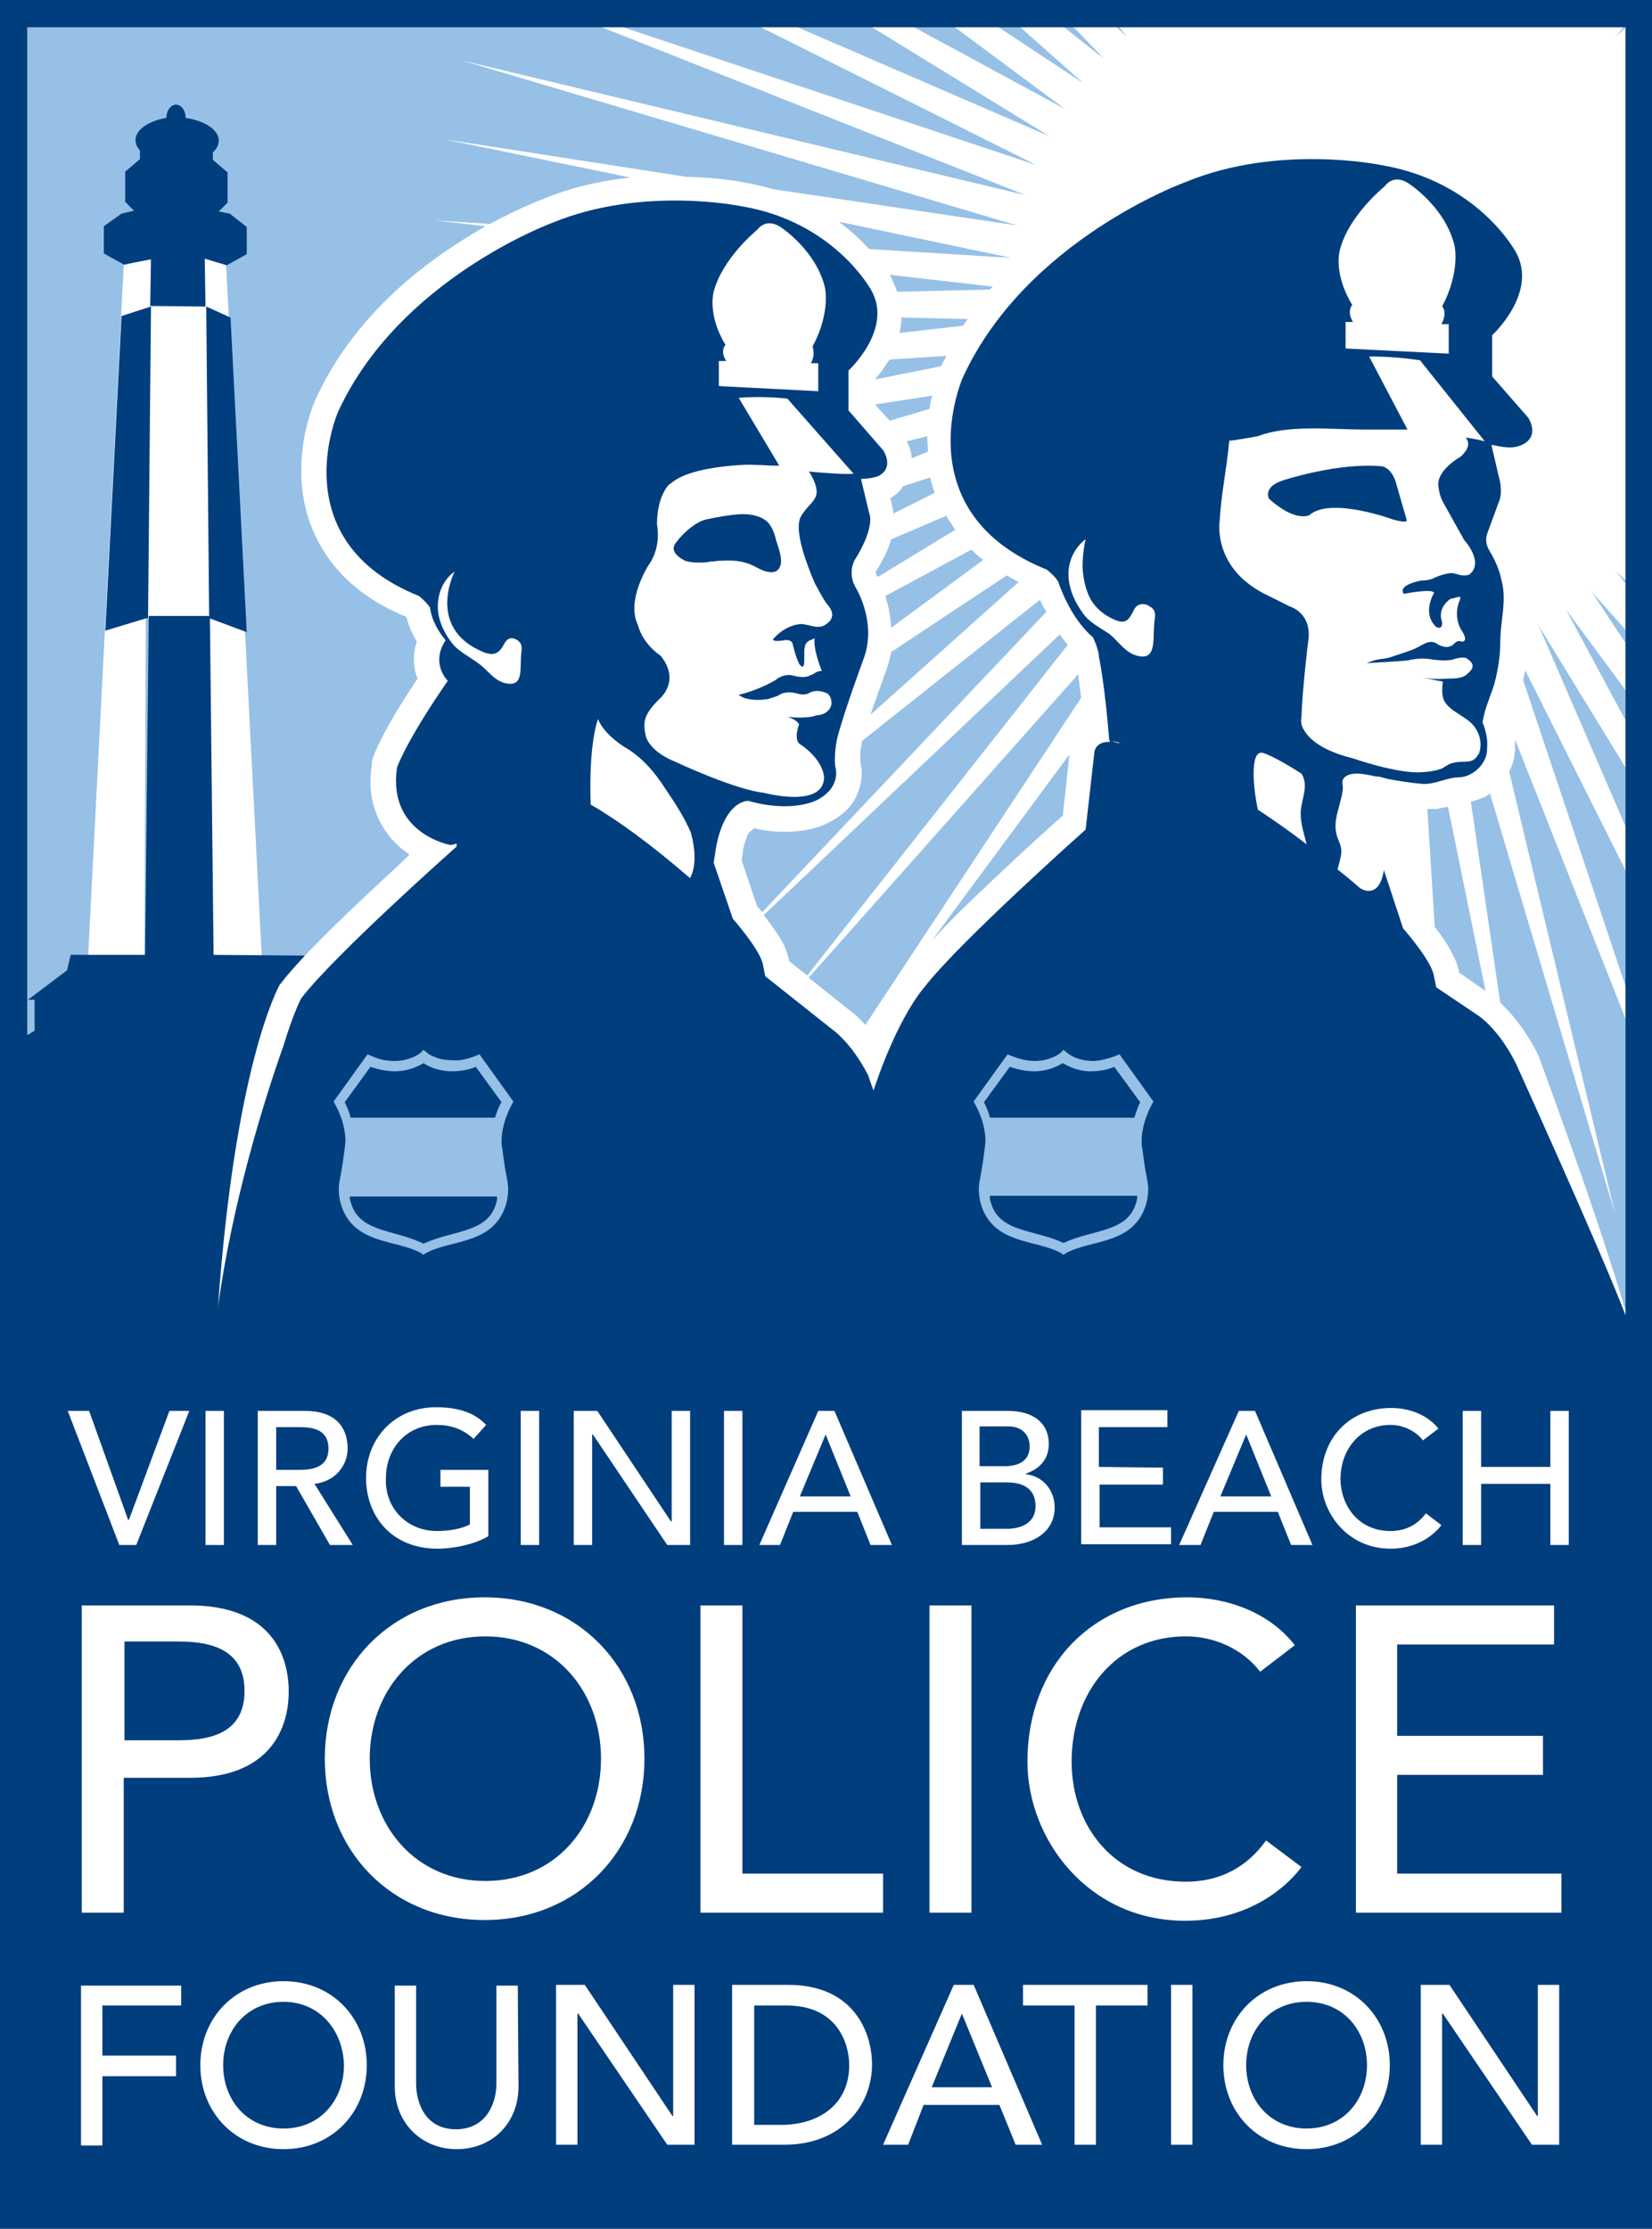
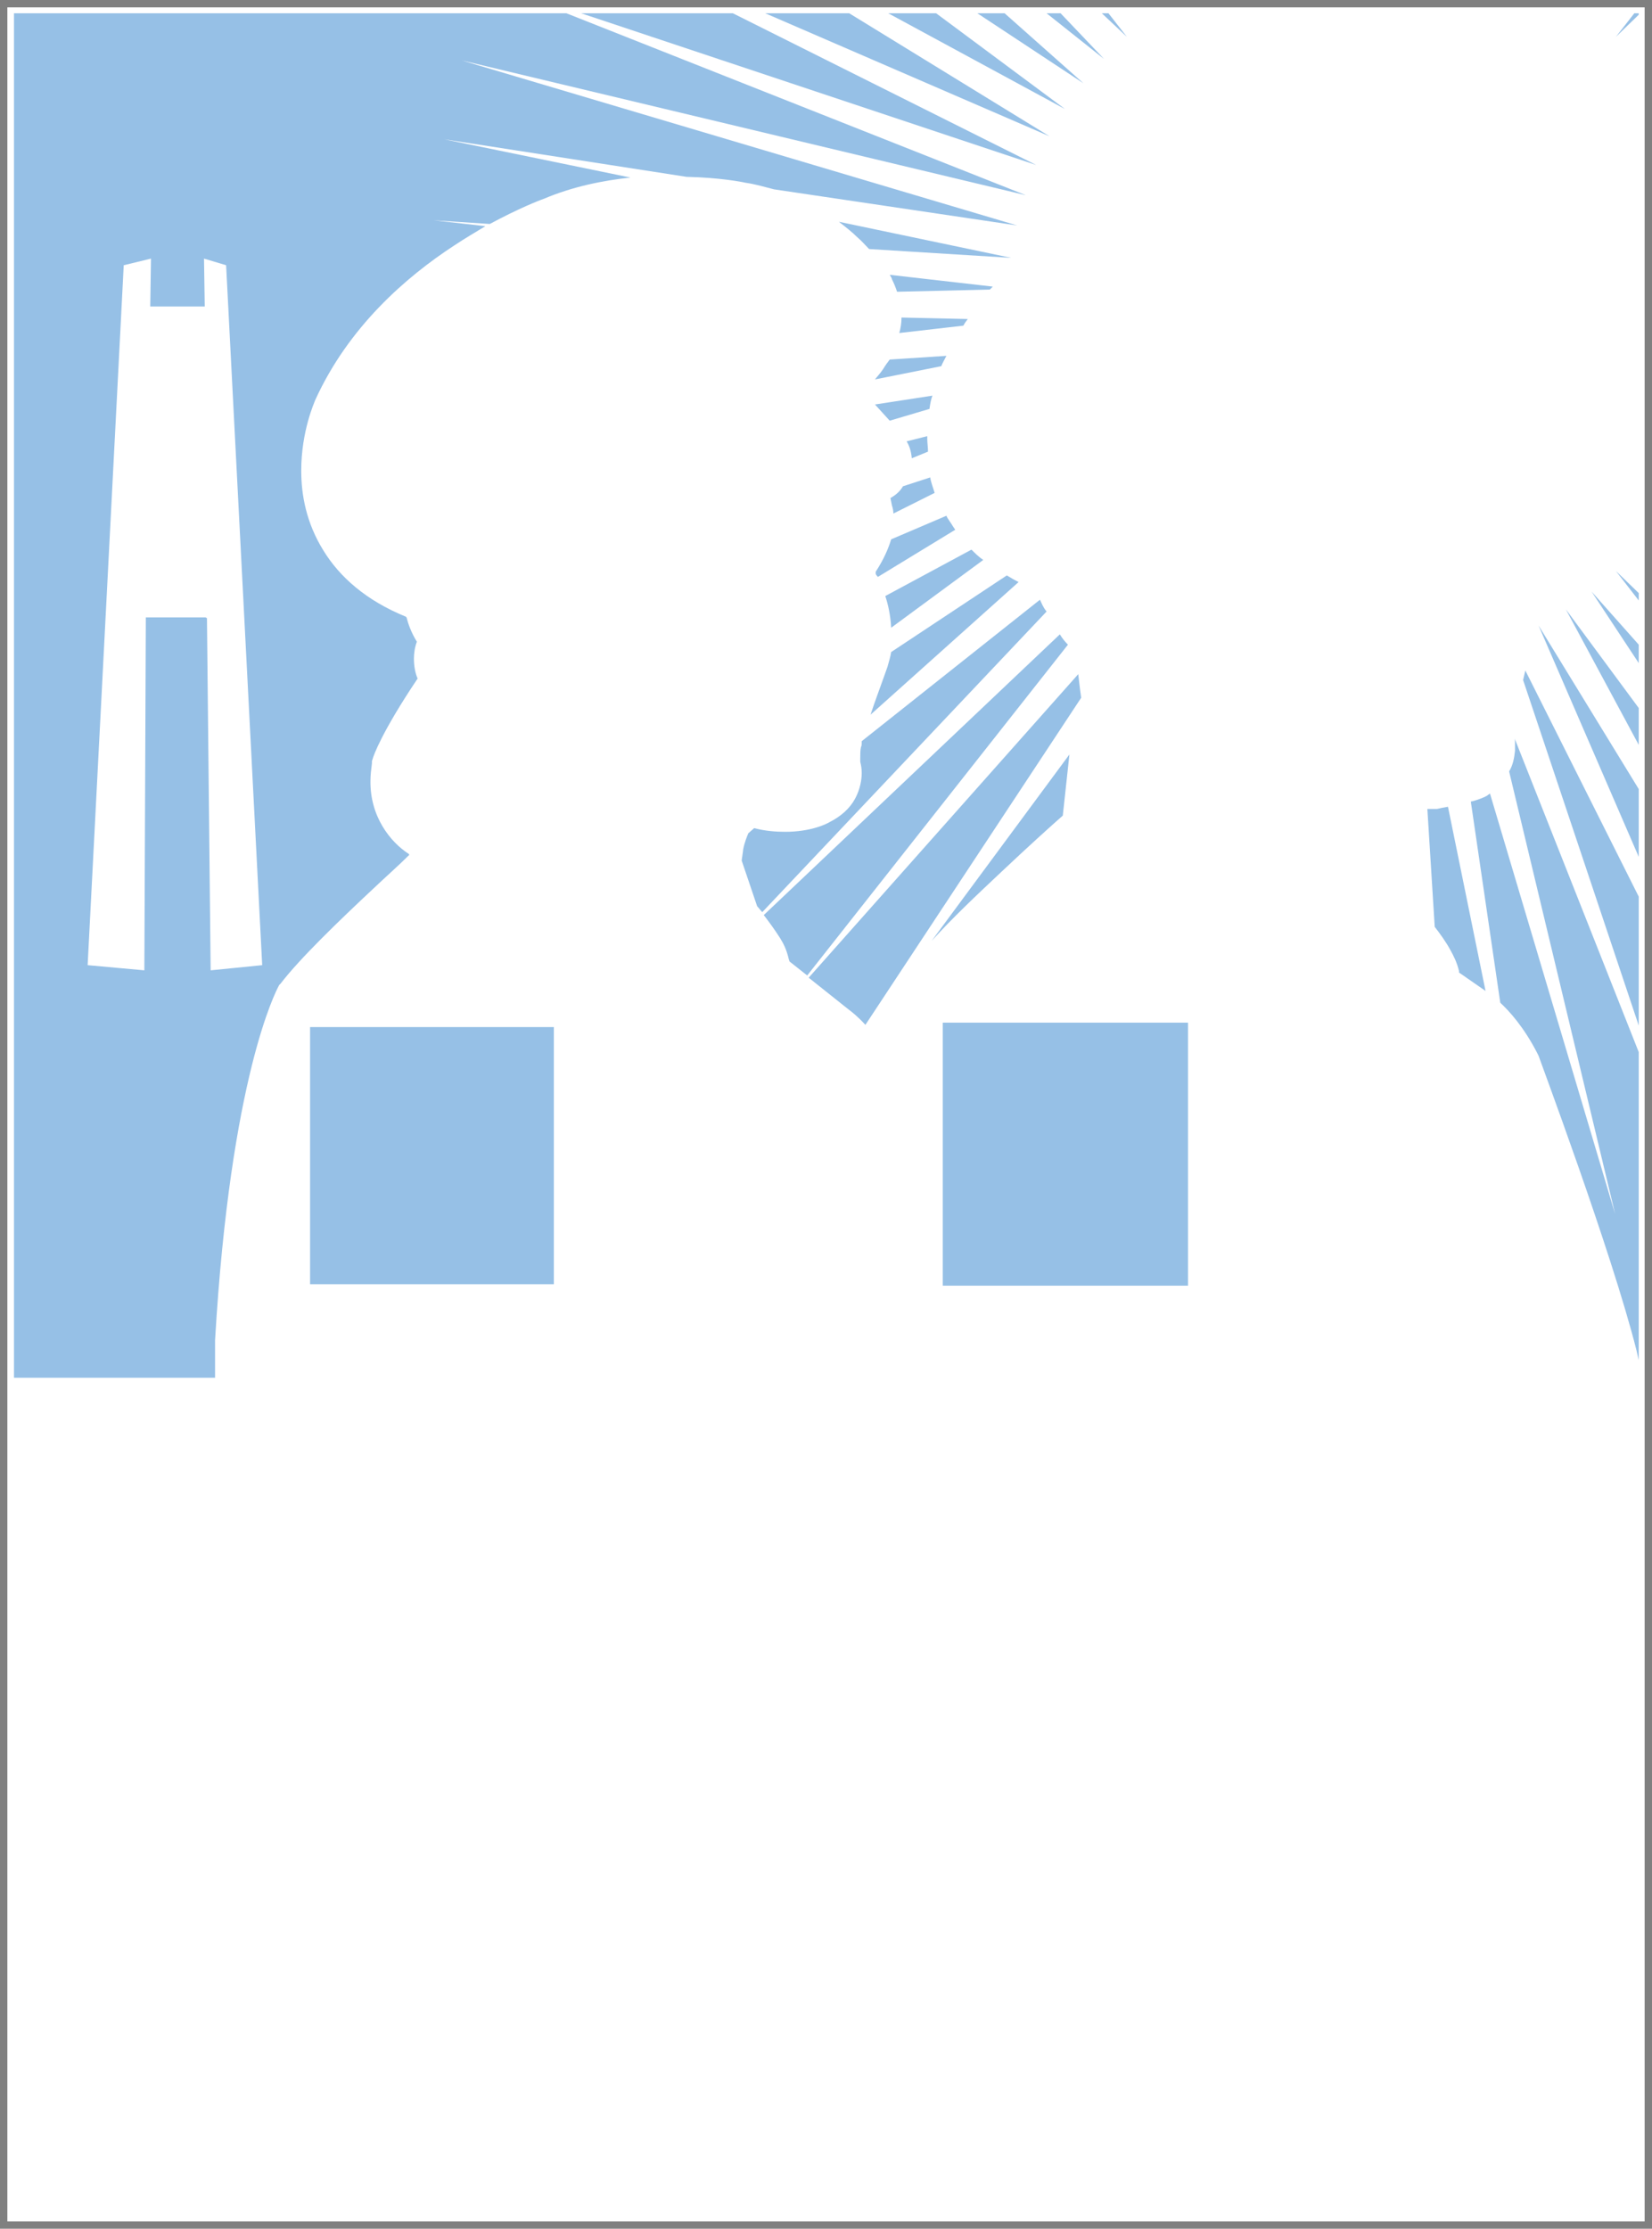
<svg xmlns="http://www.w3.org/2000/svg" version="1.1" id="Layer_1" x="0px" y="0px" viewBox="0 0 224.3 302.5" style="enable-background:new 0 0 224.3 302.5;" xml:space="preserve">
  <rect x="0" y="0" width="224.3" height="302.5" fill="#808080" stroke="none" />
  <style type="text/css">
	.st0{fill:#FFFFFF;}
	.st1{fill:#96C0E6;}
	.st2{fill:#003E7E;}
</style>
  <rect x="1" y="1" class="st0" width="222.3" height="300.5" />
  <path class="st1" d="M222.5,8L222.5,8l-0.1,0.1L222.5,8z M109.8,132.7l5.4,4.3c0.4,0.3,1.2,0.9,2.3,2.1l29.3-44.4  c-0.2-1.3-0.3-2.4-0.4-3.2L109.8,132.7z M113.9,30.1c0.9,0.7,1.8,1.4,2.5,2.1c0.6,0.5,1.1,1.1,1.6,1.6l19.3,1.2L113.9,30.1z   M222.5,74.6L222.5,74.6l-0.1-0.1L222.5,74.6z M136.7,78.1L121,88.5c-0.1,0.6-0.3,1.3-0.5,2c0,0-0.6,1.7-1.4,3.9  c-0.3,0.8-0.6,1.7-0.9,2.6l20.1-18C137.7,78.7,137.2,78.4,136.7,78.1z M136,118.3c3.5-3.3,6.7-6.2,8.3-7.6l0.9-8.3l-18.7,25.3  C129.2,124.7,132.7,121.4,136,118.3z M143.9,86.1l-40.2,38.1c0.7,0.9,1.5,2,2.2,3.1c0.5,0.8,0.9,1.6,1.2,2.9l0.1,0.3l2.4,1.9  L145,87.5C144.6,87.1,144.2,86.6,143.9,86.1z M141.2,81.4L117,100.6c0,0.1,0,0.1,0,0.2c0,0,0,0,0,0.1s0,0.3-0.1,0.5  c-0.1,0.4-0.1,1-0.1,1.5c0,0.2,0,0.3,0,0.5c0.1,0.4,0.2,0.9,0.2,1.5c0,0.9-0.2,2.2-0.9,3.5c-0.7,1.3-1.9,2.4-3.5,3.2  c-0.5,0.3-2.6,1.3-6,1.3c-1.2,0-2.7-0.1-4.2-0.5l-0.8,0.7c-0.2,0.5-0.5,1.2-0.7,2.2c0,0.2-0.1,0.7-0.2,1.5l2.1,6.2  c0.2,0.2,0.4,0.5,0.7,0.8L142.1,83C141.6,82.4,141.4,81.8,141.2,81.4z M120.8,57.1l5.4-1.6c0.1-0.7,0.2-1.3,0.4-1.8l-7.8,1.2  L120.8,57.1z M120.9,67.6l0.2,1c0.1,0.3,0.2,0.7,0.2,1.1l5.6-2.8c-0.2-0.7-0.5-1.4-0.6-2.1l-3.7,1.2  C122.2,66.7,121.6,67.2,120.9,67.6z M119.2,78.3l10.5-6.4c-0.3-0.4-0.5-0.8-0.8-1.2c-0.1-0.2-0.3-0.4-0.4-0.7l-7.5,3.2  c-0.4,1.3-1,2.7-2.1,4.4v0.1c0,0.1,0,0.1,0,0.2C119,78.1,119.1,78.2,119.2,78.3z M123.1,59.9c0.3,0.5,0.6,1.2,0.7,2.3l2.2-0.9  c0-0.6-0.1-1.2-0.1-1.7c0-0.1,0-0.2,0-0.4L123.1,59.9z M131.4,43.3l-9-0.2c0,0.7-0.1,1.4-0.3,2.1l8.7-1  C131,43.8,131.2,43.6,131.4,43.3z M119.9,50.1c-0.4,0.6-0.8,1-1.1,1.4l9-1.8c0.2-0.5,0.5-1,0.7-1.4l-7.7,0.5  C120.5,49.2,120.2,49.6,119.9,50.1z M133.5,76c-0.6-0.4-1.1-0.9-1.6-1.4l-11.7,6.3c0.4,1.2,0.7,2.6,0.8,4.3L133.5,76z M134.8,38.9  l-14-1.6c0.2,0.3,0.3,0.5,0.3,0.6c0.3,0.6,0.5,1.1,0.7,1.7l12.6-0.3C134.6,39.1,134.7,39,134.8,38.9z M132.7,1.8l14.4,9.5l-10.7-9.5  C136.4,1.8,132.7,1.8,132.7,1.8z M149.6,1.8L153,5l-2.5-3.2H149.6z M142.1,1.8l7.8,6.2L144,1.8H142.1z M127.1,1.8h-6.5l24,13  L127.1,1.8z M155.8,1.8l0.4,0.4L155.8,1.8L155.8,1.8z M99.5,1.8H78.9l61.8,20.6L99.5,1.8z M115.3,1.8h-11.4l38.6,16.7L115.3,1.8z   M101.2,24.8c1.4,0.2,2.7,0.6,3.9,0.9l33,4.9L62.7,8.2l76.6,18.3L76.9,1.8h-75V187h27.3v-5v-0.1c2.1-35.8,8.3-47.4,8.6-48l0.1-0.2  l0.2-0.2c2.6-3.4,7.9-8.5,12.6-12.9c1.8-1.7,3.5-3.2,4.9-4.6c0,0-0.1,0-0.1-0.1c-2.5-1.6-5.3-5.1-5.2-10c0-0.7,0.1-1.5,0.2-2.3v-0.3  l0.1-0.3c0.1-0.4,1.2-3.6,6.1-10.9c-0.3-0.7-0.5-1.6-0.5-2.7c0-0.7,0.1-1.5,0.4-2.3c-0.8-1.3-1.2-2.5-1.4-3.3l-0.1-0.1  c-5.4-2.2-9-5.4-11.2-9c-2.3-3.7-3-7.5-3-10.8c0-5.4,1.8-9.3,1.9-9.6c4.5-9.9,12.3-16.7,18.9-21c1.5-1,2.9-1.8,4.2-2.6l-7-0.8  l7.6,0.5c3.9-2.1,6.7-3.2,7.3-3.4c4-1.7,8.1-2.5,11.8-2.9l-25.3-5.2L93.2,24C97.7,24.1,100.8,24.7,101.2,24.8z M19.6,131.7l-7.7-0.7  l4.9-95l3.7-0.9l-0.1,6.5h7.4l0,0l-0.1-6.5l3,0.9l4.9,95l-7,0.7l-0.5-47.8l-0.2-0.1h-8.1L19.6,131.7z M195.1,109.8h-0.2h-0.2  c-0.1,0-0.2,0-0.2,0c-0.2,0-0.5,0-0.7,0l1,16c0.7,0.9,1.5,2,2.1,3.1c0.5,0.9,0.9,1.7,1.2,2.9l0,0v0.2l3.6,2.5l-5.1-25  C196,109.6,195.5,109.7,195.1,109.8z M222.5,116.3v-9.2l-13.6-22.2L222.5,116.3z M216.4,1.8l-0.3,0.4L216.4,1.8L216.4,1.8z   M222.5,81.5v-1l-3.1-3L222.5,81.5z M222.5,90v-2.5l-6.4-7.2L222.5,90z M206.8,92.3l15.7,46.9v-17.5L207.1,91  C207,91.4,206.9,91.9,206.8,92.3z M222.5,101.1v-5l-9.9-13.4L222.5,101.1z M205.7,100.8c0,0.3,0,0.6,0,1v0.1l0,0  c-0.1,1-0.3,2-0.8,2.8l14.4,60.1l-17-57.1c-0.1,0.1-0.3,0.2-0.4,0.3l-0.2,0.1l-0.2,0.1c-0.7,0.3-1.3,0.5-1.8,0.6l4,27.3  c1.2,1.1,3.2,3.3,5,6.8l0.1,0.2l0.1,0.2c0,0.1,9.9,26.5,13.3,40l0,0l0,0c0,0,0.1,0.5,0.3,1.3v-41.8l-16.9-42.7  C205.7,100.3,205.7,100.5,205.7,100.8z M221.9,1.8L219.4,5l3.1-3V1.8H221.9z M75.2,174.3H42.1v-34.9h33.1V174.3z M161.2,174.5H128  v-35.7h33.3v35.7H161.2z" />
-   <path class="st2" d="M37.5,193.6v5.9h3.2c2,0,3.9-0.5,3.9-2.9c0-2.5-2-2.9-3.9-2.9h-3.2V193.6z M57.5,144.3c-0.7,0.4-2,1.1-3.9,1.1  c-1,0-2.1-0.2-3.3-0.6l-3.5,4.8c0.2,0.4,0.6,1.2,0.8,2.1h19.6c0.3-0.9,0.6-1.7,0.9-2.1l-3.5-4.8c-1.2,0.5-2.3,0.6-3.3,0.6  C59.5,145.4,58.1,144.7,57.5,144.3z M47.6,163.1c1.1,4.2,5.8,3.7,9.9,5.7c4.1-1.9,8.8-1.4,9.9-5.6c0.1-0.3,0.1-0.5,0.1-0.8h-20  C47.5,162.6,47.5,162.9,47.6,163.1z M38.5,271.7c-5,0-8.2,3.9-8.2,8.6s3.2,8.6,8.2,8.6s8.2-3.9,8.2-8.6  C46.6,275.6,43.4,271.7,38.5,271.7z M81.6,238.7c0-9.1-6.2-16.6-15.7-16.6s-15.7,7.5-15.7,16.6s6.2,16.6,15.7,16.6  S81.6,247.9,81.6,238.7z M24.3,222.8h-7.4v13.4h7.4c4.5,0,8.9-1.1,8.9-6.7C33.2,223.9,28.7,222.8,24.3,222.8z M92.8,76  c0.6,0.4,2.3,0.4,3.3,0.3c0.3-0.1,0.6-0.1,0.8-0.1c0,0,0,0,0.1,0l0,0c0.4-0.1,0.8-0.1,1.2-0.1c1.6-0.1,3.1,0.1,4.5,0.9  c1.1,0.6,2.9,1.3,3.3-0.4c0.2-1-0.3-2.2-0.6-3.2c-0.2-0.8-0.4-1.5-0.9-2.2c-0.8-1.2-2.8-1.5-4.1-1.4c-1.5,0.1-3.1,0.4-4.5,0.7  c-1.4,0.3-3.1,1.8-4,3C91,74.5,91.6,75.3,92.8,76z M140.6,204.4c0-2.2-1.5-3.2-3.9-3.2h-3.6v6.3h3.6  C138.2,207.5,140.6,207,140.6,204.4z M144.3,144.3c-0.7,0.4-2,1.1-3.9,1.1c-1,0-2.1-0.2-3.3-0.6l-3.5,4.8c0.2,0.4,0.6,1.2,0.8,2.1  H154c0.3-0.9,0.6-1.7,0.8-2.1l-3.5-4.8c-1.2,0.5-2.3,0.6-3.3,0.6C146.3,145.4,145,144.7,144.3,144.3z M20.5,41.6l-4,1.3l-2.2,42.7  l5.6-1.7h0.2L20.5,41.6L20.5,41.6z M139.8,196.3c0-1.4-0.9-2.7-2.9-2.7H133v5.4h3.4C138.3,199,139.8,198.3,139.8,196.3z M27.9,41.6  l-0.1-6.5l3,0.9l2.7-1.5v-3.7L31.2,29l-1.5-0.3l1.2-1.2v-4.1l-2-1.7v-1c0.5-0.5,0.8-1,0.8-1.6c0-1.5-1.9-2.7-4.5-3.1v-0.1  c0-0.9-0.6-1.7-1.3-1.7c-0.7,0-1.3,0.8-1.3,1.7c0,0.1,0,0.1,0,0.1c-2.4,0.4-4.2,1.6-4.2,3c0,0.5,0.2,1,0.6,1.4v1.2l-2,1.7v4.1  l1.2,1.2L16.5,29l-2.4,1.7v3.7l2.7,1.5l3.7-0.7l-0.1,6.3L27.9,41.6L27.9,41.6z M0,0v302.5h224.3V0H0z M24.6,272.2H13.9v6.8h10v2.8  h-10v9.4H11v-21.7h13.6V272.2z M9.2,191.5h2.9l5.3,14.8h0.1l5.5-14.8h2.7l-7.2,18.2h-2.3L9.2,191.5z M16.8,241.2v18.4h-5.7v-41.7  h14.7c10.7,0,13.4,6.4,13.4,11.7c0,5.2-2.7,11.7-13.4,11.7h-9C16.8,241.3,16.8,241.2,16.8,241.2z M27.9,209.7v-18.2h2.5v18.2H27.9z   M65.4,88.4c1.5,0.7,2.3,0.4,3-0.9c0.4-0.8,0.9-1.1,1.7-0.7c0.7,0.4,0.8,0.9,0.7,1.6c-0.3,2.2,0.5,5-2.3,4.3  c-1.5-0.4-2.4-1.9-3.6-2.7c-1.2-0.9-2.7-1.6-3.6-2.8c-1.2-1.6-2.1-3.6-1.8-5.7c0.3-2.7,2.2-3.9,2.2-3.9  C59.9,81.7,60.3,86.2,65.4,88.4z M73.2,191.5v18.2h-2.5v-18.2H73.2z M64.6,143.3l0.5-0.2l4.6,6.4l-0.2,0.4c0,0-1.4,2.4-1.4,5  c0,0.3,0,0.6,0.1,1c0,0,0.3,2.5,0.6,3.9c0.1,0.5,0.2,1.1,0.2,1.6c0,0.7-0.1,1.4-0.3,2.1c-1.7,5.5-7.5,4.7-10.9,6.6l-0.3,0.2  l-0.3-0.2c-3.3-1.9-9.2-1.1-10.9-6.6c-0.2-0.7-0.3-1.4-0.3-2.1c0-0.6,0.1-1.1,0.2-1.6c0.3-1.5,0.6-3.9,0.6-3.9c0-0.3,0.1-0.6,0.1-1  c0-2.7-1.4-5-1.4-5l-0.2-0.4l4.6-6.4l0.5,0.2c1.2,0.6,2.3,0.7,3.2,0.7c2.2,0,3.5-1.1,3.5-1.1l0.4-0.4l0.5,0.4c0,0,0.3,0.3,0.9,0.5  c0.6,0.3,1.4,0.5,2.5,0.5C62.3,144,63.4,143.8,64.6,143.3z M59.3,207.8c1.7,0,3.4-0.3,4.5-0.9v-5.1h-4v-2.3h6.5v9  c-1.8,1.1-4.7,1.7-6.9,1.7c-6.2,0-9.7-4.4-9.7-9.6c0-5.4,3.9-9.6,9.5-9.6c3.3,0,5.4,0.9,6.8,2.4l-1.7,1.9c-1.5-1.4-3.2-1.9-5-1.9  c-4.2,0-6.9,3.3-6.9,7.2C52.2,204.7,55.3,207.8,59.3,207.8z M47.2,196.6c0,2.3-1.7,4.5-4.5,4.8l5.2,8.3h-3.1l-4.6-8h-2.7v8H35v-18.2  h6.4C46.1,191.5,47.2,194.3,47.2,196.6z M38.5,291.7c-6.6,0-11.3-5-11.3-11.4s4.7-11.4,11.3-11.4s11.3,5,11.3,11.4  S45.1,291.7,38.5,291.7z M44.1,238.7c0-12.4,9-21.9,21.7-21.9s21.7,9.5,21.7,21.9s-9,21.9-21.7,21.9S44.1,251.1,44.1,238.7z   M89.2,71.2c0-4,1.7-5.5,1.7-5.5H91c0.8-0.8,2.3-1.4,3.9-1.8c2.9-0.7,6.4-0.9,7.6-0.8c0.9,0,1.8,0.1,2.6,0.1c0.2,0,0.4,0,0.7,0  l-5.5-9.2c0,0,2.8-0.3,6.6,0.1l9,10.2c-1.4,0.1-3.9-0.1-6.1-0.3c0.2,0.2,0.4,0.6,0.6,1c1.3,2.8-0.3,2.9-1.6,5  c-1.2,1.9,1,7.2,1.8,9.1c0,0,1.2,2.3,1.7,2.9c0,0,1,1,0.6,1.9c-0.1,0.3-0.4,0.6-0.7,0.8c-1,0.8-2.2,0.1-3.3,0c0,0-2-0.1-3.9,2  c0,0-0.4,0.5,1.5,0.2c0,0,0.8-0.2,1.1,0.4c0,0,0.3,1.5,0.9,2.8c0.3,0.4,0.7,0.8,0.7-0.5c0-0.4,0-0.7,0-1.1c0-0.6,0.1-1.2,0.6-1.5  c0.1-0.1,0.8-0.3,0.8-0.4c-0.2,1.7,1,4.5,1,4.5c0-0.1-0.2,0-0.4,0l0,0c-0.4,0.1-0.8,0.4-0.8,0.4c-0.1,0.1-0.2,0.1-0.3,0.1  c-0.3,0.2-0.9,0.5-2.4,0.1c0,0-1.2-0.4-2.4,0.6c0,0-2.3,1.4-5,2c0,0,0.9,1,3.9,0.6c0,0,0.7-0.2,1.5-0.5c0,0,0.8-0.8,2.8-0.2  c0,0,0.7,0.2,1.3-0.1c0,0,0.9-0.7,2.5,0c0,0,0.6,0.3,0.6,1.4c0,0-0.1,1.5-2.1,1.6c0,0-0.9,0.5-4,0.2c0,0,1.2,0.2,1.7,1  c0,0-0.8,2,0.1,2.7c0,0,3,1.8,3.3,4.5l0,0c-0.1,4.3-8.2,2.1-8.2,2.1c-3.9-0.4-12-4.2-12-4.2c-2.7-1.1-3.7-2.5-4-3.4  c-0.1-0.5-0.2-0.9-0.2-1.4c-0.1-1.5,1-2.7,2-3.7c0,0,3-2.4,0.2-5.9c0,0-2.4-1.5-3.1-4.2c-1.6-3.3,1.4-8,1.4-8  C89.9,74.2,89.2,71.2,89.2,71.2z M110.1,49.3h1v3.8l-13.5-0.7V49h1c-0.9-1.4-0.1-2.2-0.1-2.2c-2.5-4.1-1.6-7.2-1.6-7.2  c1.2-4.6,5.9-8.4,5.9-8.4s1.2-1.8,3.3-0.3c0,0,4.7,3.1,5.9,8.1c0,0,0.8,3.3-1.6,7.9C110.1,46.9,110.9,47.8,110.1,49.3z M90.3,107  c1.3,1.9,2.6,3.9,3.5,6c0.1,0.3,0.1,0.6,0.2,0.8c0.6,2.8,0.2,4.4-0.3,5.4c-5.2-4.5-9.7-7.8-13.5-10c-0.3-8.5,1-11.6,1-11.6  c0.8,2.1,3.6,3.8,3.6,3.8C87.1,102.7,88.9,104.8,90.3,107z M81.1,191.5l10,15h0.1v-15h2.5v18.2h-3.1l-10.1-15h-0.1v15h-2.5v-18.2  H81.1z M70.4,283.2c0,5-3.6,8.5-8.4,8.5c-4.7,0-8.4-3.5-8.4-8.5v-13.7h2.9v13.3c0,2.7,1.3,6.2,5.4,6.2s5.5-3.5,5.5-6.2v-13.3h2.9  L70.4,283.2L70.4,283.2z M94.3,291.1h-3.7l-12.1-17.8h-0.1v17.8h-2.9v-21.7h3.9l11.9,17.8h0.1v-17.8h2.9  C94.3,269.4,94.3,291.1,94.3,291.1z M95.1,217.9h5.7v36.4h19.1v5.3H95.1V217.9z M98.3,209.7v-18.2h2.5v18.2H98.3z M103.1,209.7  l8-18.2h2.2l7.8,18.2h-2.9l-1.8-4.5h-8.7l-1.8,4.5H103.1z M106.5,291.1h-7.1v-21.7h7.6c9.2,0,11.4,6.8,11.4,10.8  C118.4,285.8,114.2,291.1,106.5,291.1z M137.9,291.1l-2.2-5.4h-10.3l-2.1,5.4h-3.4l9.6-21.7h2.7l9.3,21.7H137.9z M147,77.3  c0.1,1.3,0.4,2.7,1,3.9c0.7,1.3,1.9,2.3,3.3,2.9c1.6,0.7,2,0,2.7-1.4c0.4-0.8,1.4-0.9,2.1-0.4c0.7,0.4,0.8,0.9,0.7,1.6  c-0.4,2.3,0.5,5.9-2.4,5.1c-1.6-0.4-2.5-1.9-3.7-2.9c-1.3-0.9-2.8-1.6-3.7-2.9c-1.2-1.7-2.1-3.7-1.9-5.9c0.3-2.8,2.3-4.1,2.3-4.1  C146.9,75.3,147,77.3,147,77.3z M157.9,199.2v2.3h-8.6v5.8h9.7v2.3h-12.2v-18.2h11.7v2.3h-9.3v5.4L157.9,199.2L157.9,199.2z   M195.7,44h1v4l-14-0.7v-3.6h1c-0.9-1.5-0.1-2.3-0.1-2.3c-2.6-4.3-1.7-7.4-1.7-7.4c1.2-4.8,6.1-8.7,6.1-8.7s1.2-1.9,3.4-0.3  c0,0,4.9,3.2,6.1,8.4c0,0,0.8,3.5-1.7,8.2C195.8,41.5,196.6,42.4,195.7,44z M185.3,58.3c1.4,0,2.9,0,4.3,0c0.5,0,1,0,1.5,0l-5.2-9.9  c0,0,3-0.1,6.9,0.5l8.8,11c-0.8-0.2-1.7-0.4-2.6-0.5c0.5,0.6,0.6,1.4-0.7,2.6c0,0-3.3,1.8-3,4c0,0,0.1,1.2,0.6,2.1l2.9,5.2  c0,0,2.7,2.9,0.8,4.6c-0.2,0.2-0.6,0.2-0.9,0.2c-0.7,0-1.2-0.4-1.9-0.3s-1.3,0.3-2,0.6c-0.5,0.3-1.3,0.4-1.9,0.4  c0,0-3.2,0.6-2.3,1.8c0,0,4.1-0.8,4.1-0.1c0,0-1.7,2.7,0.3,4.6c0,0,0.9,0.5,0.8-0.7c0,0-0.8-1.7,1.1-3.1c0,0,0.8-0.2,1.2-0.3  c0,0,0.4-0.1,0,0.7c0,0-0.8,1.9,0.3,3.8c0,0,1.1,1.5,0.1,1.6c0,0-0.5-0.3-1,0.2c0,0-0.7,1-2.2,0.2c-0.2-0.1-0.3-0.2-0.5-0.3  c-1-0.3-1.7,0.4-2.6,0.8c-1.1,0.5-2.3,0.8-3.4,1.2c-0.9,0.3-1.8,0.2-2.7,0.6c-0.2,0.1-0.4,0.1-0.5,0.2c0,0,5.6-0.3,5.7-0.4  c0,0,1.5-0.4,3.1-0.1c0,0,1.9,0.3,2.9,0c0,0,1.4-0.5,1.9-0.1c0.9,0.6,1,1.2,0.2,1.9c-0.7,0.8-1.8,0.8-2.8,0.8  c-1.2,0.1-2.4,0.1-3.6-0.2c0.4,0.1,0.8,0.2,1.3,0.3c0.5,0.1,1,0.2,1.6,0.3c-0.1,0.8-0.2,2.1,0.3,2.8c0.8,1.3,2.8,1.9,3.9,3.2  c1,1.3,1.1,2.7,0.7,3.8l0,0c0,0,0,0.1-0.1,0.1c-0.7,1.4-2,0.8-3.2,1.1c-0.7,0.1-1.2,0.5-1.7,0.8c-1.4,0.5-2.7,0.5-2.7,0.5  c-3.2,0.3-9.5-1.9-9.5-1.9c-5.7-1.4-6.7-3.9-6.9-4.6v-0.1l0,0l0,0c-0.1-0.5,0-0.8,0-0.8c0.1-3.6,0.9-10.2,0.9-10.2  c0.7-4-2.5-4.9-2.5-4.9l-2.8-1.4c-7.8-3.6-6.7-10.2-6.7-10.2c0.2-3.7,1-7.3,1.3-10.9c0,0.1,3.4-0.5,3.9-0.6  C175,57.6,180.6,58.3,185.3,58.3z M188.8,207.8c2.1,0,3.7-0.9,4.8-2.4l2.1,1.6c-0.5,0.7-2.7,3.2-6.9,3.2c-5.8,0-9.4-4.8-9.4-9.4  c0-5.7,3.9-9.7,9.5-9.7c2.4,0,4.9,0.9,6.4,2.8l-2.1,1.6c-1-1.3-2.7-2.1-4.4-2.1c-4.1,0-6.8,3.3-6.8,7.4  C182.1,204.6,184.6,207.8,188.8,207.8z M177.4,114.6c-2.3-1.8-4.5-3.3-6.6-4.7c-0.5-2-1.3-8.3,0.7-7.7c0,0,1.3,0.3,5.2,2.8  c1.1,1.7-0.1,3.6-0.1,5.4C176.6,111.9,177.1,113.3,177.4,114.6z M168.2,191.5h2.2l7.8,18.2h-2.9l-1.8-4.5h-8.7l-1.8,4.5h-2.9  L168.2,191.5z M161.2,216.8c5.5,0,11.2,2.1,14.6,6.5l-4.7,3.6c-2.4-3.1-6.2-4.8-10.1-4.8c-9.4,0-15.5,7.5-15.5,17  c0,8.8,5.8,16.3,15.5,16.3c4.8,0,8.4-2.1,10.9-5.6l4.8,3.6c-1.2,1.7-6.2,7.3-15.8,7.3c-13.2,0-21.4-11.1-21.4-21.6  C139.5,226.1,148.4,216.8,161.2,216.8z M151.6,100.7c0.2,0,0.3,0.1,0.5,0.2c-0.5-0.1-0.9-0.2-1.1-0.3L151.6,100.7z M151.5,143.3  l0.5-0.2l4.6,6.4l-0.2,0.4c0,0-1.4,2.4-1.4,5c0,0.3,0,0.6,0.1,1c0,0,0.3,2.5,0.6,3.9c0.1,0.5,0.2,1.1,0.2,1.6c0,0.7-0.1,1.4-0.3,2.1  c-1.7,5.5-7.5,4.7-10.9,6.6l-0.3,0.2l-0.3-0.2c-3.3-1.9-9.2-1.1-10.9-6.6c-0.2-0.7-0.3-1.4-0.3-2.1c0-0.6,0.1-1.1,0.2-1.6  c0.3-1.5,0.6-3.9,0.6-3.9c0-0.3,0.1-0.6,0.1-1c0-2.7-1.4-5-1.4-5l-0.2-0.4l4.6-6.4l0.5,0.2c1.2,0.5,2.3,0.7,3.2,0.7  c2.2,0,3.5-1.1,3.5-1.1l0.4-0.4l0.5,0.4c0,0,1.2,1.1,3.5,1.1C149.1,144,150.2,143.8,151.5,143.3z M136.9,191.5  c3.2,0,5.5,1.5,5.5,4.5c0,2.1-1.3,3.4-3.1,4v0.1c2.2,0.2,3.9,2.1,3.9,4.5c0,3.3-2.9,5.1-6.4,5.1h-6.2v-18.2L136.9,191.5L136.9,191.5  z M131.9,217.9v41.7h-5.7v-41.7L131.9,217.9L131.9,217.9z M155.8,272.2h-7v18.9h-2.9v-18.9h-7v-2.8h16.9V272.2z M161.9,291.1H159  v-21.7h2.9V291.1z M177.4,291.7c-6.6,0-11.3-5-11.3-11.4s4.7-11.4,11.3-11.4s11.3,5,11.3,11.4S184,291.7,177.4,291.7z M211.7,291.1  H208l-12.1-17.8h-0.1v17.8h-2.9v-21.7h3.9l11.9,17.8h0.1v-17.8h2.9L211.7,291.1L211.7,291.1z M212.1,259.6h-28v-41.7H211v5.3h-21.3  v12.4h19.8v5.3h-19.8v13.4H212v5.3H212.1z M213,209.7h-2.5v-8.3h-9.4v8.3h-2.5v-18.2h2.5v7.6h9.4v-7.6h2.5V209.7z M220.7,178.5  c-3.4-8.9-14.9-34.2-14.9-34.2c-2.3-4.6-5-6.4-5-6.4L195,134l-0.3-1.5c-0.3-2.1-4.2-6.5-4.2-6.5l-2.6-7.9c-0.7,4.3-3.3,2.4-3.3,2.4  c-1-0.9-2-1.7-3-2.5c0.2-0.7,0.4-1.4,0.5-2.1c0.1-0.9-0.2-1.4-0.5-2.2c-0.8-2.2,0.4-4.2,0.7-6.4c0.1-0.4-0.1-1,0-1.4  c0.6-1.4,3.1-0.8,4.1-0.6c0.3,0.1,0.6,0.1,0.8,0.1l0,0c0,0,1.2,0.3,1.1,0.3c2.1,0.4,3.7,0.6,4.9,0.7h-0.1c1.8,0.1,3.3-0.9,5.1-0.9  c1.9-0.1,3.8-2,3.7-3.9c0.2-1.8-0.6-3.5-0.6-3.5c0.2-1.8,1.1-3.6,1.6-5.3c0.5-1.9,0.8-3.8,0.8-5.7c0-2.8,0.9-5.5,0.2-8.2  c-0.3-1.5-0.9-2.9-1.7-4.2c-0.7-1.2-0.3-2.2-0.3-2.2l1.5-4.1c0.8-1.6,0.1-3.7,0.1-3.7l-1-4.3c0,0,0.1,0,0.2,0  c1.3,0.3,2.8,0.6,4.1-0.1c2.3-1.2,0.7-3.6,0.7-3.6l-4.9-5.6v-5.6c0,0,6.3-5.8,3.2-11.3c0,0-5.1-9.6-18.3-11.8c0,0-13.9-2.9-26.5,2.3  c0,0-21.7,7.8-30.3,26.6c0,0-8,18.2,11.4,26c0,0,1.2,0.9,1.6,1.7c0,0,1.5,4.8,4.7,7.5c0,0,0.8,1.7,0.8,2.6c0,0,0.8,3.7,1.4,11.3  l0.1,0.3c-1.9-0.1-2.1,1.3-2.1,1.3l-1.2,10.6c0,0-17.2,15.3-21.9,21.4c0,0-3.5,3.8-6.9,14c-0.5-1.3-0.7-2-0.7-2  c-2.3-4.5-4.8-6.2-4.8-6.2l-9.2-7.3l-0.3-1.5c-0.3-2-4.1-6.3-4.1-6.3l-2.6-7.6c0.2-1.4,0.4-2.5,0.4-2.5c1.3-6.1,4.3-5.9,4.3-5.9  c6,1.7,9.3-0.1,9.3-0.1c3.5-1.8,2.5-4.6,2.5-4.6c-0.2-1.9,0.3-3.9,0.3-3.9c1-3.8,3.6-10.8,3.6-10.8c1.8-5-1.2-9.7-1.2-9.7  c-1-1.9-0.1-3.5-0.1-3.5c3-4.8,2-6.5,2-6.5l-1.1-4.6c0,0,1.4,0,2.4-0.4c2.2-1.2,0.6-3.5,0.6-3.5l-4.7-5.4v-5.4c0,0,6.1-5.6,3.1-10.9  c0,0-5-9.3-17.6-11.4c0,0-13.4-2.8-25.6,2.2c0,0-20.9,7.6-29.2,25.7c0,0-7.7,17.5,11,25c0,0,1.1,0.9,1.5,1.6c0,0,0.1,2,2.1,4.4  c-2.1,3.2,0.3,5.5,0.3,5.5c-5.8,8.4-6.9,11.8-6.9,11.8c-1.3,9,7.3,10.5,7.3,10.5l0.8-0.2v0.4c0,0-16.6,14.7-21.1,20.6  c0,0-1,1.8-2.4,6.4c-2.7,7.6-7,21.5-8.9,35.5c2.3-32.4,8-43,8.3-43.6l0.1-0.2l0.2-0.2c0.8-1.1,2-2.4,3.2-3.7L29,129.6l-0.5-45.9  l-0.2-0.1h-8.1l-0.5,46h-7.1h-3l-0.5,2.1l-5.3,4h0.9v4.2l-1,0.6V3.7h217V178.5z M31.3,43.1L28,41.6l0.4,42.3l5.1,1.9L31.3,43.1z   M177.4,271.7c-5,0-8.2,3.9-8.2,8.6s3.2,8.6,8.2,8.6s8.2-3.9,8.2-8.6C185.6,275.6,182.4,271.7,177.4,271.7z M130.6,273.3l-4.1,10  h8.2L130.6,273.3L130.6,273.3z M172.3,67.7c3.7,3.3,5.5,2.2,5.5,2.2c2.9-2.5,11.3,0.6,11.3,0.6c2.1,0.6,1.9,0.1,1.9,0.1l-1.5-5.2  c-0.6-1.9-1.8-2.1-1.8-2.1c-5.9-0.6-13.5,1.9-13.5,1.9C171.4,66.1,172.3,67.7,172.3,67.7z M106.8,272.2h-4.4v16.2h3.7  c5,0,9.2-2.7,9.2-8.1C115.3,277.5,113.8,272.2,106.8,272.2z M112.1,194.7L112.1,194.7l-3.5,8.4h6.9L112.1,194.7z M134.5,163.1  c1.1,4.2,5.8,3.7,9.9,5.6c4.1-1.9,8.8-1.4,9.9-5.6c0.1-0.3,0.1-0.5,0.1-0.8h-20C134.4,162.6,134.4,162.9,134.5,163.1z M169.2,194.7  L169.2,194.7l-3.5,8.4h6.9L169.2,194.7z" />
</svg>